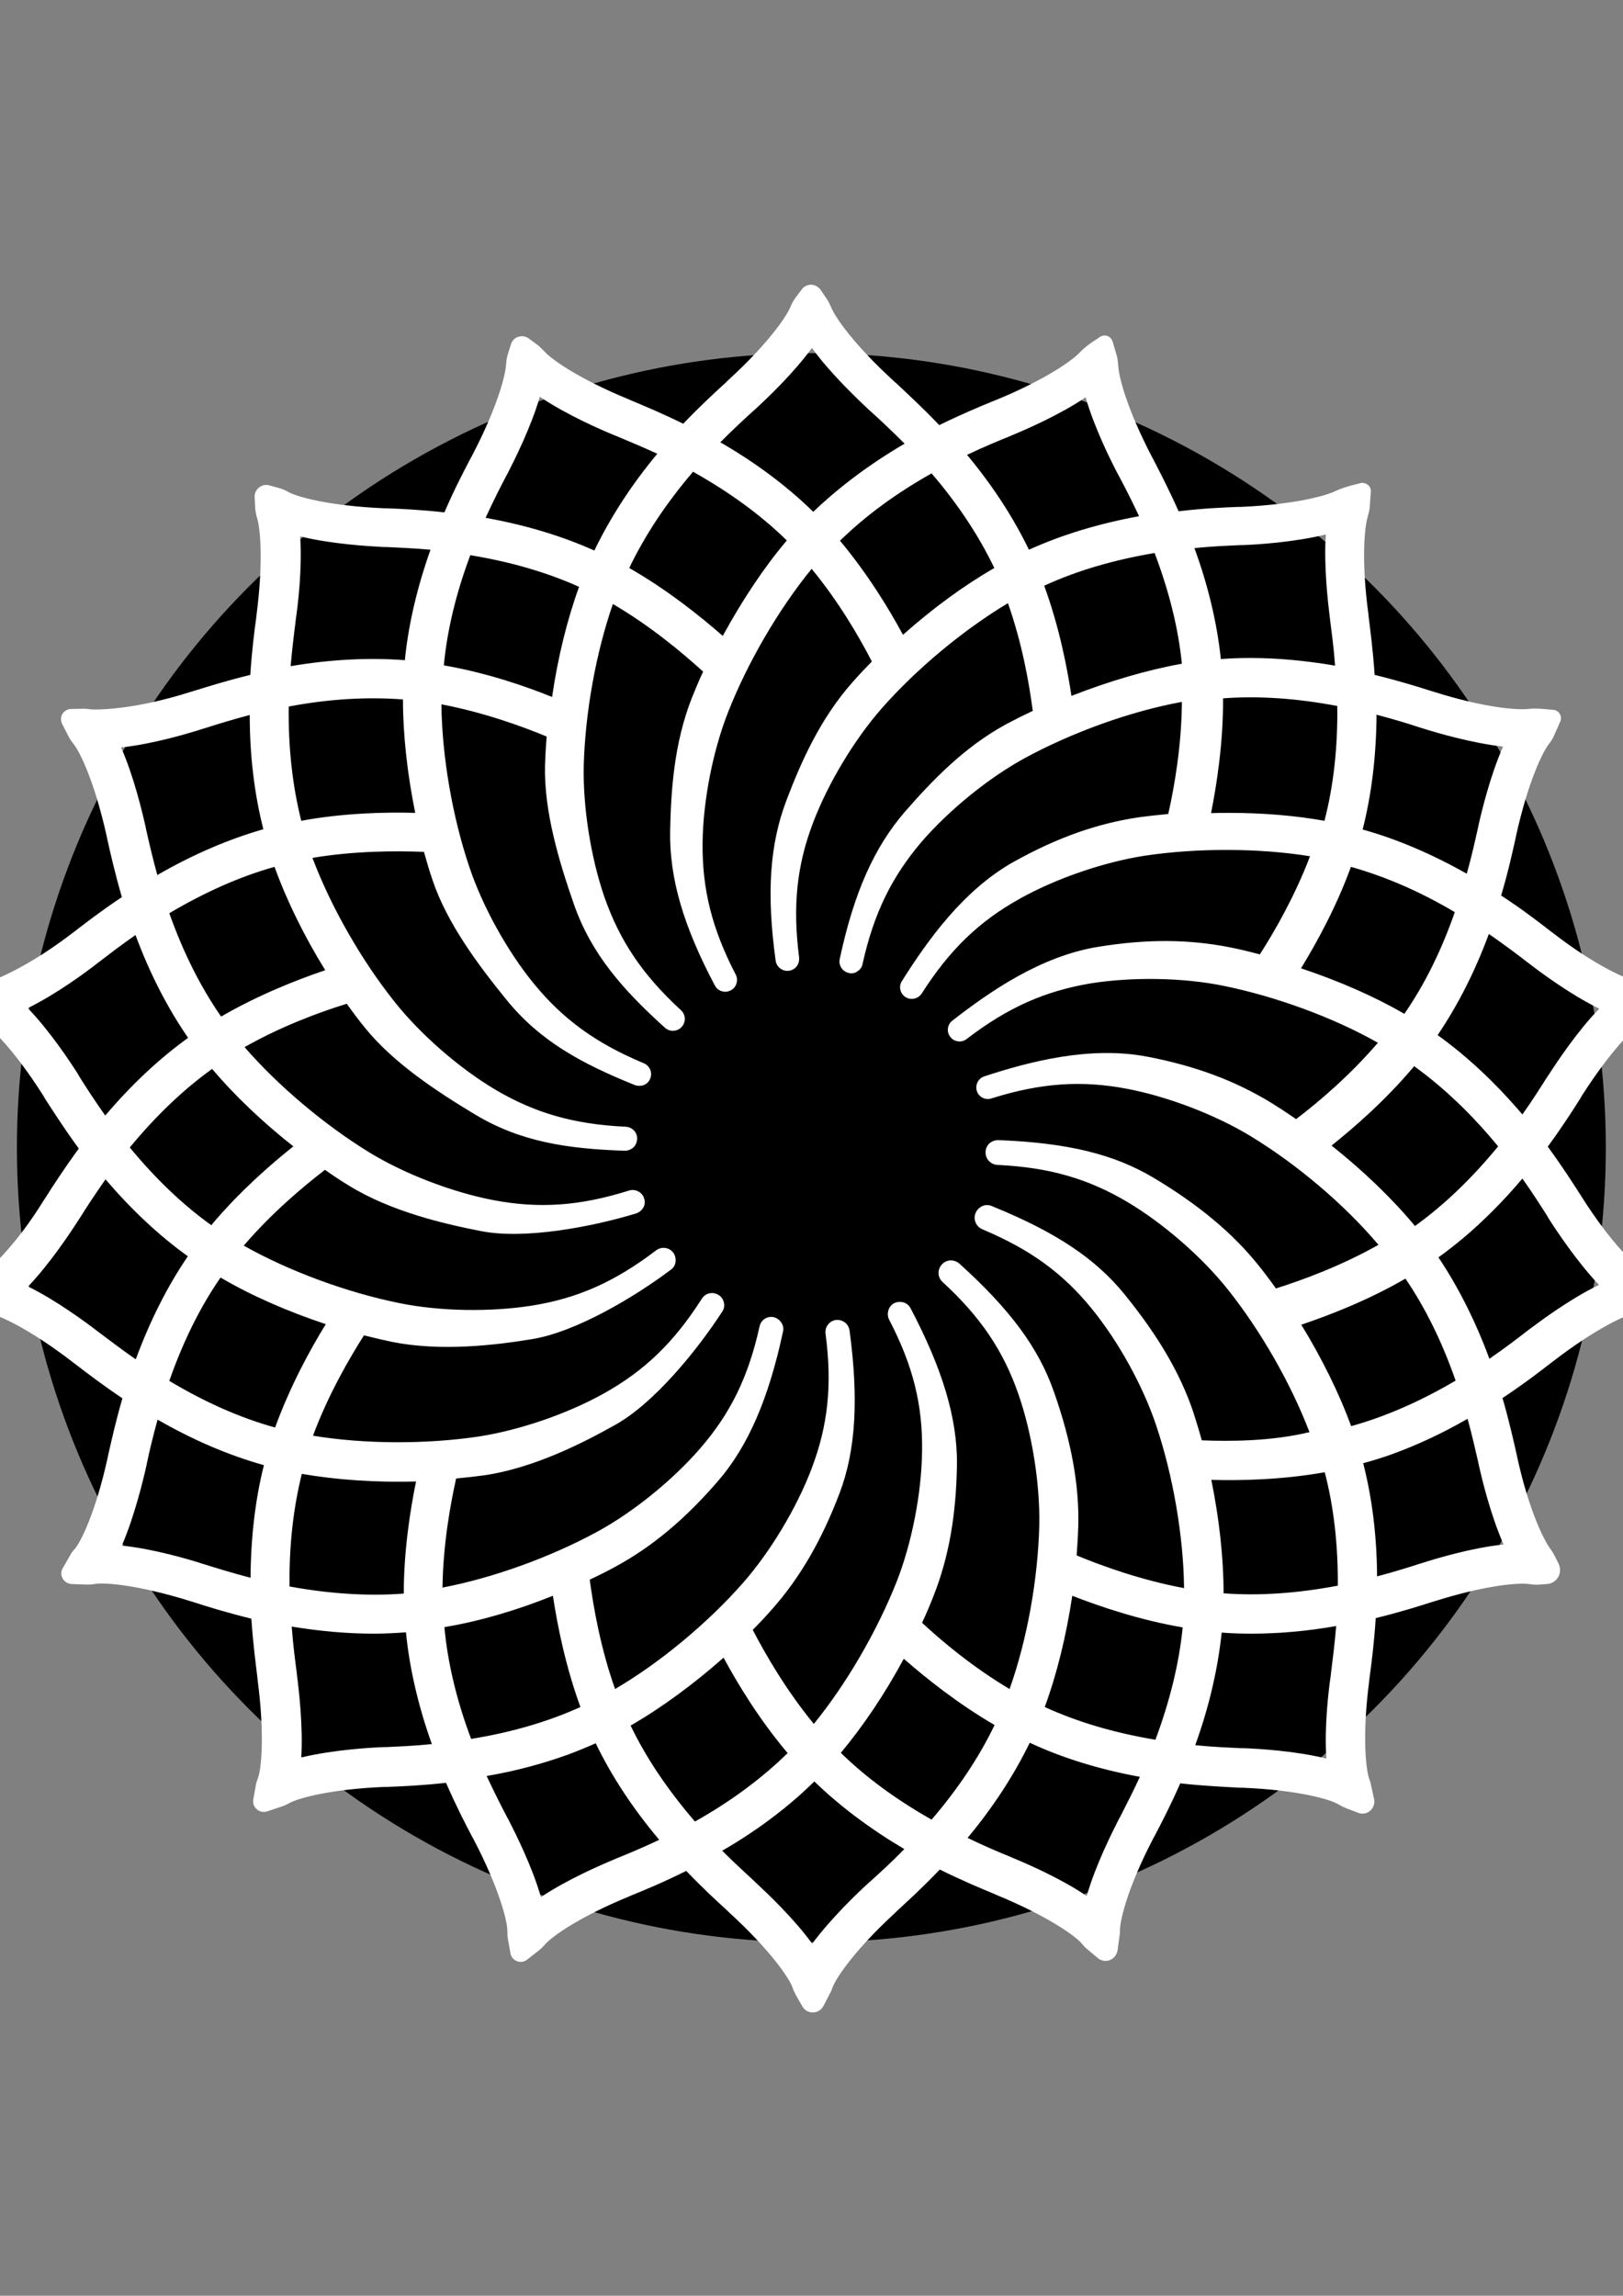
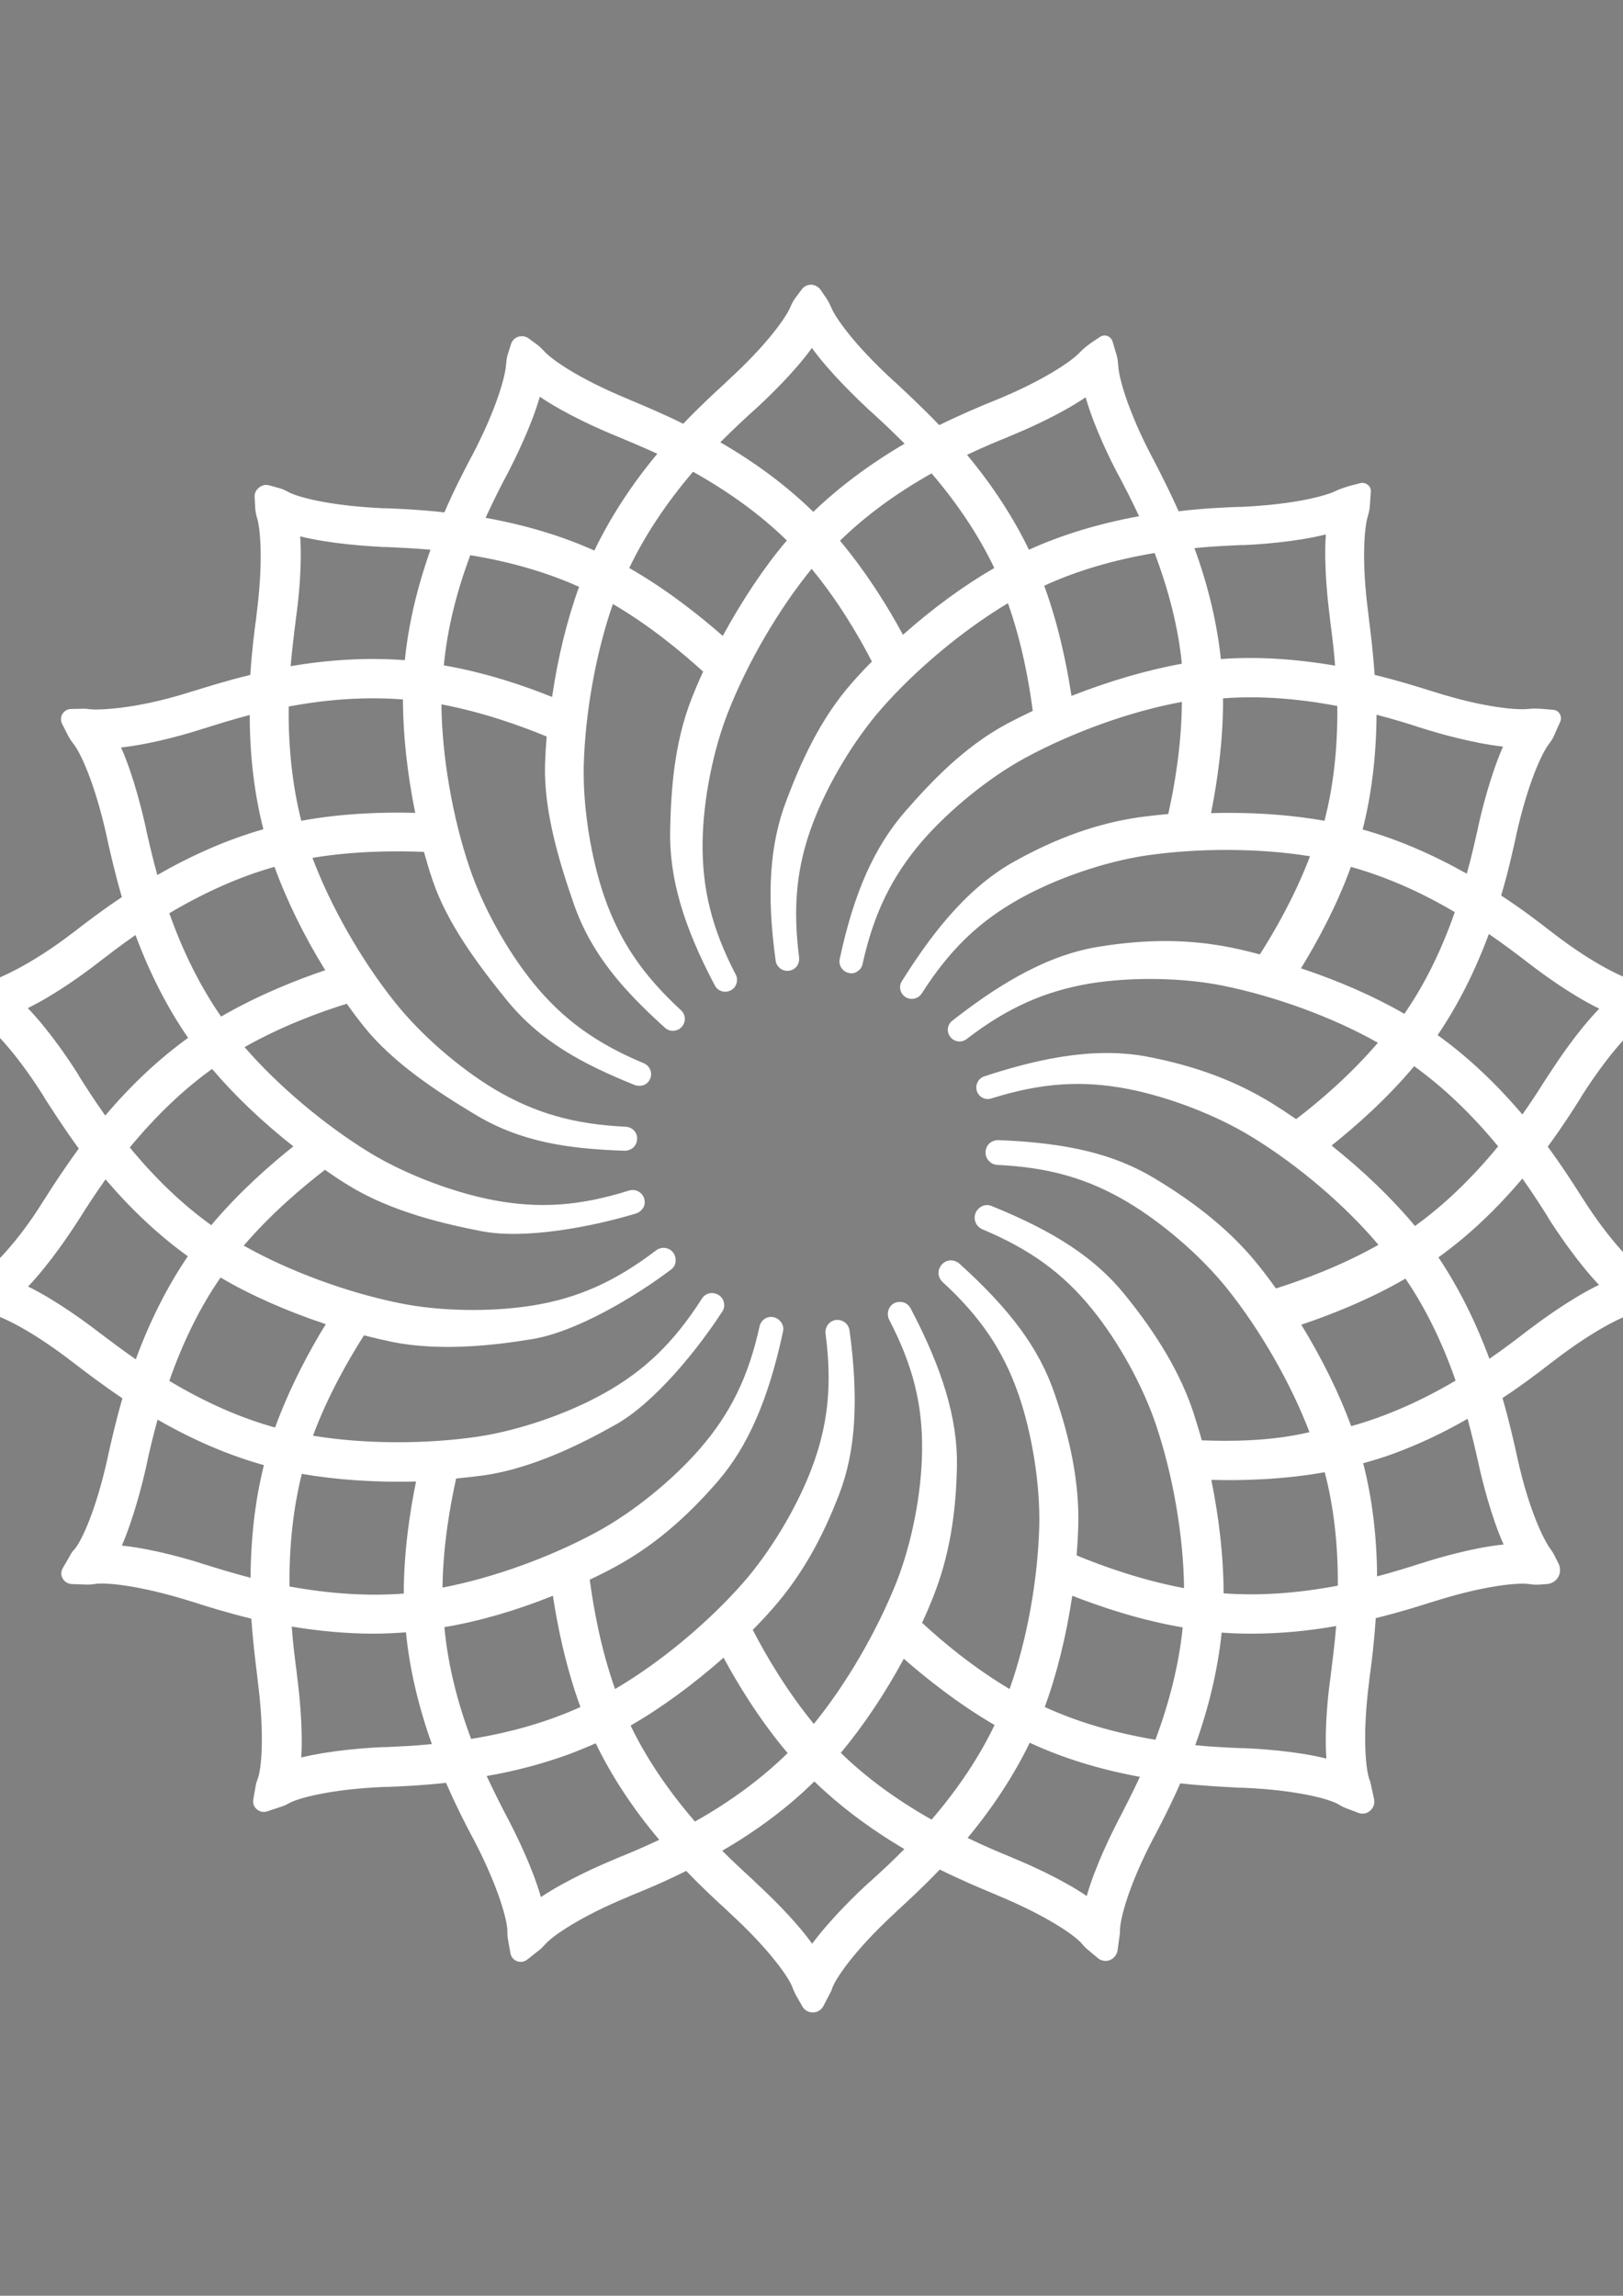
<svg xmlns="http://www.w3.org/2000/svg" version="1.1" id="Слой_1" x="0px" y="0px" viewBox="0 0 595.3 841.9" style="enable-background:new 0 0 595.3 841.9;" xml:space="preserve">
  <rect x="0" y="0" width="595.3" height="841.9" fill="#808080" stroke="none" />
  <style type="text/css"> .st0{fill:#FFFFFF;} </style>
-   <circle cx="297.6" cy="420.9" r="291.4" />
  <path class="st0" d="M607.8,470.5l-2.4-2.3c-0.7-0.7-1.4-1.2-2.1-1.7c-3.3-2.1-12.4-10.6-23.1-27.5l-0.5-0.8 c-2.7-4.2-6.7-10.5-12-17.7c5.3-7.2,9.3-13.5,11.9-17.6l0.5-0.9c10.9-17.1,19.5-25.3,22.6-27.3c1-0.7,2.1-1.4,3.1-2.3l1.9-1.8 c1.3-1.2,1.8-2.9,1.5-4.6c-0.3-1.7-1.4-3.1-3-3.8l-3.1-1.3c-0.9-0.4-1.7-0.7-2.6-0.9c-3.8-0.9-15.2-5.7-31.1-18l-0.8-0.6 c-4.1-3.2-10.2-7.9-18-13c2.6-8.7,4.2-16.1,5.3-21l0.2-1c4.4-19.8,9.7-30.5,11.9-33.4c0.7-0.9,1.5-2,2-3.2l2.3-5.2 c0.4-0.9,0.3-2-0.2-2.8c-0.5-0.9-1.4-1.4-2.4-1.5l-3.6-0.3c-2.2-0.2-4-0.2-5.7,0c-3.7,0.4-15.6-0.3-34.8-6.4l-1-0.3 c-4.7-1.5-11.8-3.7-20.4-5.8c-0.6-9-1.6-16.4-2.2-21.4l-0.1-1c-2.7-20.1-1.3-32-0.3-35.4c0.3-1.1,0.7-2.4,0.8-3.7l0.4-5.6 c0.1-1-0.3-2-1.1-2.6c-0.8-0.6-1.8-0.9-2.8-0.6l-3.5,0.9c-2.1,0.6-3.9,1.2-5.4,1.9c-3.3,1.7-14.8,5-34.9,5.9l-1,0 c-5.1,0.2-12.7,0.5-21.8,1.6c-3.6-8.1-7-14.6-9.2-18.9l-0.5-0.9c-9.4-18-12.2-29.6-12.4-33.2c-0.1-1.1-0.2-2.5-0.5-3.8l-1.6-5.4 c-0.3-1-1-1.7-1.9-2.1c-0.9-0.3-2-0.2-2.8,0.4l-3,2c-1.8,1.3-3.2,2.4-4.4,3.7c-2.5,2.7-12.2,9.8-30.7,17.4l-1,0.4 c-4.7,1.9-11.6,4.8-19.8,8.8c-6.4-6.7-12.1-11.9-15.8-15.4l-0.8-0.7c-15-13.7-21.6-23.6-23-27c-0.5-1.1-1-2.3-1.8-3.4l-2.1-3.1 c-0.8-1.1-2-1.8-3.4-1.9c-1.4,0-2.7,0.6-3.5,1.7l-2.4,3.2c-0.8,1.1-1.4,2.3-1.8,3.3c-1.4,3.4-8,13.3-23,27l-0.7,0.7 c-3.7,3.4-9.3,8.5-15.6,15.1c-7.9-3.9-14.7-6.7-19.2-8.6l-0.9-0.4c-18.7-7.7-28.4-14.8-30.8-17.5c-1-1-1.8-1.9-2.8-2.6l-3-2.2 c-1.1-0.8-2.5-1-3.8-0.6c-1.3,0.4-2.3,1.4-2.7,2.8l-1.2,3.8c-0.4,1.3-0.5,2.7-0.6,3.7c-0.2,3.6-3,15.2-12.4,33.2l-0.5,0.9 c-2.4,4.6-6,11.4-9.7,20c-8.9-1-16.2-1.3-21.2-1.5l-1,0c-20.3-0.9-31.7-4.2-34.9-5.9c-1.3-0.7-2.3-1.2-3.5-1.5l-3.6-1 c-1.3-0.4-2.7-0.1-3.8,0.8c-1.1,0.9-1.7,2.1-1.6,3.5l0.2,4c0.1,1.4,0.4,2.7,0.7,3.7c1.1,3.5,2.4,15.3-0.2,35.4l-0.1,1 c-0.7,4.9-1.6,12.2-2.2,21.1c-9,2.2-16.2,4.5-21.1,6l-1,0.3c-19.3,6.1-31.7,6.4-35,6.4c-0.5,0-1.1-0.1-1.7-0.1 c-0.7-0.1-1.4-0.2-2.2-0.2l-4.7,0.1c-1.3,0-2.5,0.7-3.2,1.8c-0.7,1.1-0.7,2.5-0.1,3.7l2.3,4.5c0.6,1.2,1.4,2.2,2,3 c2.2,2.8,7.5,13.4,12,33.5l0.2,1c1.1,5,2.8,12.5,5.4,21.5c-7.4,4.9-13.2,9.4-17.1,12.4l-0.8,0.6c-16,12.3-27.6,16.9-30.7,18 c-0.5,0.2-1,0.3-1.6,0.4c-0.7,0.2-1.4,0.3-2.1,0.6l-4.4,1.7c-1.2,0.5-2.1,1.5-2.4,2.8c-0.2,1.3,0.2,2.6,1.1,3.5l3.7,3.4 c1,0.9,2,1.6,2.9,2.2c3,1.9,11.7,10,22.7,27.4l0.5,0.9c2.8,4.3,6.9,10.8,12.4,18.3c-5.4,7.4-9.5,13.7-12.2,18l-0.6,0.9 C5.8,456.8-3.5,465-6.1,467.1c-0.4,0.3-0.9,0.6-1.4,1c-0.6,0.4-1.2,0.8-1.8,1.3l-3.6,3.1c-1,0.9-1.5,2.1-1.3,3.4 c0.2,1.3,1.1,2.4,2.3,2.9l4.6,1.9c1.2,0.5,2.5,0.8,3.5,1c3.5,0.7,14.4,5.4,30.7,18l0.8,0.6c3.9,3,9.8,7.5,17.2,12.5 c-2.5,8.6-4.1,15.9-5.2,20.7l-0.2,1c-4.3,19.6-9.8,31.1-12.3,33.8c-0.6,0.6-1.1,1.3-1.6,2.3l-2.6,4.5c-0.7,1.2-0.7,2.6,0,3.8 c0.7,1.2,1.9,1.9,3.3,2l5.3,0.2c1,0,2,0,3-0.2c3.9-0.7,16.4,0.4,35.3,6.3l1,0.3c4.9,1.6,12.3,3.9,21.3,6.1 c0.6,9.1,1.6,16.5,2.2,21.5l0.1,1c2.6,19.9,1.4,32.6,0.1,36c-0.3,0.8-0.6,1.6-0.8,2.7l-0.9,5.1c-0.2,1.4,0.2,2.7,1.3,3.6 c1,0.9,2.4,1.2,3.7,0.8l5.1-1.7c1-0.3,1.9-0.7,2.8-1.2c3.4-2,15.6-5.3,35.3-6.1l1,0c5-0.2,12.5-0.5,21.5-1.5 c3.7,8.5,7.2,15.3,9.6,19.8l0.5,0.9c9.3,17.8,12.5,30.2,12.4,33.8c0,0.8,0,1.7,0.2,2.8l0.9,5.1c0.2,1.4,1.1,2.5,2.4,3 c1.3,0.5,2.7,0.3,3.8-0.6l4.2-3.3c0.8-0.6,1.5-1.3,2.2-2.1c2.5-3,12.8-10.3,31.1-17.8l0.9-0.4c4.7-1.9,11.7-4.8,19.9-8.9 c6.1,6.4,11.5,11.3,15.1,14.6l0.7,0.7c14.7,13.4,22,24,23.2,27.5c0.3,0.9,0.7,1.7,1.2,2.7l2.4,4.2c0.8,1.4,2.2,2.2,3.8,2.2 c0,0,0.1,0,0.1,0c1.6,0,3-0.9,3.8-2.3l3-5.8l0.1-0.3c0.7-2.9,7.3-13.5,23.3-28.2l0.7-0.7c3.7-3.4,9.3-8.5,15.6-15.1 c8.3,4.1,15.3,7,20.1,9l0.9,0.4c18.4,7.6,28.9,15,31.2,17.9c0.6,0.7,1.2,1.4,2.1,2.1l3.7,3.1c1.2,1,2.9,1.3,4.4,0.7 c1.5-0.6,2.5-1.9,2.8-3.5l0.9-6.6l0-0.2c-0.3-2.9,2.2-15.2,12.3-34.5l0.5-0.9c2.3-4.4,5.7-10.9,9.3-19.1c9.1,1,16.7,1.3,21.8,1.6 l1,0c19.9,0.8,32.3,4.2,35.4,6.2c0.8,0.5,1.6,0.9,2.6,1.3l4.5,1.7c1.5,0.6,3.2,0.3,4.4-0.8c1.2-1.1,1.7-2.6,1.4-4.2l-1.4-6.4 l-0.1-0.3c-1.3-2.6-3.1-15-0.3-36.6l0.1-1c0.7-5.1,1.7-12.7,2.3-22.1c8.6-2.1,15.6-4.3,20.3-5.8l1-0.3c19.3-6.1,31.2-6.9,34.9-6.4 c1.2,0.2,2.5,0.3,3.9,0.2l2.7-0.2c1.7-0.1,3.3-1.1,4.1-2.5c0.9-1.5,0.9-3.3,0.2-4.9l-1.5-3c-0.4-0.8-0.9-1.6-1.4-2.3 c-2.4-3.1-8-14.2-12.3-33.8l-0.2-1c-1.1-4.8-2.7-12.1-5.2-20.7c7.7-5.1,13.7-9.7,17.8-12.9l0.8-0.6c16.1-12.4,27-17.1,30.6-17.9 c1.2-0.3,2.5-0.6,3.7-1.1l2.5-1.1c1.6-0.7,2.7-2.1,3-3.8C609.6,473.4,609.1,471.7,607.8,470.5z M560.8,487.6l-0.8,0.6 c-3.2,2.5-7.9,6.1-13.7,10.1c-5.1-13.8-11.4-26.3-18.7-37.2c3.1-2.2,6.1-4.6,8.9-6.9c7.5-6.3,14.9-13.7,21.9-22 c3.9,5.5,7,10.4,9.1,13.7l0.5,0.9c3,4.7,10.5,16,18.5,24.4C576.1,476.2,565.2,484.3,560.8,487.6L560.8,487.6z M510.8,533.2 c9.1-3.3,18.3-7.6,27.5-12.9c1.8,6.6,3,12.1,3.9,15.9l0.2,1c1.2,5.4,4.4,18.6,9.1,29.2c-11.6,1.2-24.6,5.1-29.9,6.8l-1,0.3 c-3.7,1.2-9.1,2.9-15.5,4.6c-0.1-14.8-1.8-28.7-5.1-41.5C503.6,535.6,507.3,534.5,510.8,533.2z M515.5,468.9 c7.3,10.7,13.5,23.3,18.4,37.4c-12.9,7.6-25.7,13.2-38.3,16.7c-4.4-12-10.7-24.8-18.3-37.2C487.4,482.4,501.7,476.9,515.5,468.9z M486.5,644.9c-11.3-2.8-24.8-3.6-30.3-3.8l-1,0c-4-0.2-9.9-0.4-16.8-1.1c5.1-14.1,8.3-28,9.7-41.3c3.6,0.3,7.3,0.4,10.9,0.4 c9.9,0,20.4-0.9,31.1-2.8c-0.6,7.1-1.4,13.1-1.9,17.2l-0.1,1C487.3,619.8,485.7,633.3,486.5,644.9z M433.8,596.8 c-1.3,13.1-4.7,27-10,41.2c-15-2.5-28.6-6.5-40.6-12c4.5-12.2,7.9-26.2,10.1-40.8C403.3,589.1,417.9,594.1,433.8,596.8z M418.1,651.6c-2.8,6.1-5.5,11.2-7.2,14.6l-0.5,0.9c-2.5,4.9-8.6,17-11.8,28.2c-9.6-6.5-22.1-11.9-27.2-14l-0.9-0.4 c-3.7-1.5-9.2-3.8-15.6-6.9c9.4-11.3,17-23,22.8-34.9C389.7,644.7,403.3,648.9,418.1,651.6z M364.8,632.6 c-5.6,11.7-13.4,23.4-23.1,34.7c-12.9-7.3-24.1-15.5-33.3-24.5c8.2-9.8,16.2-21.7,23.1-34.5C339.4,615.2,351.2,624.7,364.8,632.6z M290,661.2c3-2.5,5.9-5.2,8.7-7.9c9.4,9.1,20.5,17.4,33,24.8c-4.9,5-9.2,8.9-12.2,11.6l-0.8,0.7c-4.1,3.7-13.9,13.1-20.8,22.4 c-6.8-9.4-16.7-18.7-20.7-22.4l-0.7-0.7c-2.8-2.6-6.9-6.3-11.6-11C274.1,673.4,282.5,667.5,290,661.2z M265.4,607.9 c5.1,9.5,13.1,22.7,23.5,35c-9.4,9.2-20.8,17.7-34,25.1c-9.9-11.5-17.9-23.3-23.6-35.2C242.6,626.3,254.3,617.7,265.4,607.9z M208.2,643.5c3.5-1.3,6.9-2.7,10.3-4.2c5.8,12,13.6,23.9,23.3,35.4c-6.3,3-11.7,5.2-15.4,6.7l-0.9,0.4c-5.1,2.1-17.5,7.5-27.1,13.9 c-3.2-11.2-9.3-23.3-11.8-28.2l-0.5-0.9c-1.9-3.6-4.6-8.9-7.6-15.3C189.1,649.5,199,646.8,208.2,643.5z M202.8,585.2 c1.6,10.6,4.6,25.8,10.1,40.8c-11.9,5.4-25.3,9.3-40.1,11.7c-5.3-14.1-8.6-27.9-9.8-41C175.7,594.6,189.4,590.6,202.8,585.2z M108.9,614.1l-0.1-1c-0.5-3.9-1.3-9.7-1.8-16.6c10.3,1.7,20.4,2.6,30,2.6c4,0,8-0.2,11.9-0.5c1.3,13.2,4.5,27,9.5,41 c-6.9,0.7-12.7,0.9-16.7,1.1l-1,0c-5.5,0.2-19,1.1-30.2,3.8C111.2,633,109.6,619.5,108.9,614.1z M106.2,581.8 c-0.2-14.9,1.4-28.8,4.5-41.3c12.7,2.2,27.1,3.2,41.9,2.8c-2.1,10.3-4.5,25.3-4.5,41.1C135.1,585.4,121,584.5,106.2,581.8z M119.5,485.6c-5.7,9.2-13.1,22.8-18.6,37.9c-12.7-3.5-25.8-9.3-38.8-17.1c5-14.3,11.3-27.1,18.8-37.9 C92.1,475.1,105.4,480.9,119.5,485.6z M53.7,537.5l0.2-1c0.8-3.8,2.1-9.4,3.9-15.9c13,7.5,26.1,13.1,39,16.7 c-3.2,12.7-4.8,26.6-4.9,41.3c-6.9-1.8-12.7-3.6-16.5-4.8l-1-0.3c-5.2-1.7-18.2-5.5-29.7-6.7C49.3,556.1,52.5,542.9,53.7,537.5z M57.7,320.9c-1.9-6.9-3.2-12.7-4.1-16.7l-0.2-1c-1.2-5.3-4.3-18.5-9-29.1c11.5-1.2,24.6-5.1,29.9-6.8l1-0.3c3.8-1.2,9.5-3,16.3-4.8 c0,14.9,1.7,29,5,41.9C83.7,307.8,70.7,313.4,57.7,320.9z M81.1,372.8c-7.5-10.8-13.9-23.5-19-37.9c13-7.7,26-13.5,38.6-17 c4.4,12.2,10.8,25.3,18.6,37.9C109.2,359.2,94.9,364.8,81.1,372.8z M110.1,196.7c11.3,2.8,24.9,3.6,30.5,3.9l1,0 c3.9,0.2,9.6,0.4,16.3,1c-4.9,13.8-8.1,27.4-9.4,40.5c-13.2-1-27.2-0.3-41.9,2.2c0.6-6.7,1.3-12.4,1.8-16.2l0.1-1 C109.3,221.7,110.9,208.3,110.1,196.7z M152.3,298.1c-10.7-0.3-26.1,0-41.8,2.9c-3.2-12.7-4.8-26.8-4.6-41.9 c14.8-2.8,28.8-3.6,41.9-2.6C147.8,269.4,149.4,283.8,152.3,298.1z M162.8,244c1.2-12.9,4.5-26.5,9.7-40.4 c14.7,2.4,28.1,6.3,39.9,11.6c-4.4,12.1-7.8,26-9.9,40.4C192.7,251.6,178.3,246.7,162.8,244z M178.1,189.9c3-6.5,5.7-11.8,7.6-15.4 l0.5-0.9c2.5-4.9,8.6-17,11.8-28.1c9.6,6.5,22.2,12,27.3,14.1l1,0.4c3.5,1.5,8.7,3.6,14.8,6.4c-9.6,11.5-17.3,23.5-23.1,35.5 C206,196.5,192.6,192.5,178.1,189.9z M230.8,208.3c5.7-11.9,13.5-23.7,23.4-35.3c13.4,7.5,24.9,15.9,34.4,25.2 c-8.4,9.9-16.4,22-23.5,35C257,226.1,244.8,216.3,230.8,208.3z M298.3,187.7c-9.6-9.4-21.1-18-34.1-25.5c4.9-4.9,9.2-8.9,12.1-11.5 l0.8-0.7c4-3.7,13.9-13,20.7-22.4c6.8,9.4,16.8,18.8,20.8,22.6l0.8,0.7c3,2.7,7.4,6.8,12.4,11.8C319,170.2,307.8,178.6,298.3,187.7z M331.2,232.8c-5-9.3-12.9-22.3-23.1-34.5c9.3-9.1,20.6-17.4,33.6-24.7c9.7,11.3,17.4,23,23,34.7 C353.6,214.7,342.1,223.1,331.2,232.8z M377.4,201.6c-5.7-11.8-13.3-23.5-22.7-34.8c6.3-3,11.7-5.2,15.4-6.7l0.9-0.4 c5.1-2.1,17.6-7.5,27.2-14c3.2,11.2,9.3,23.4,11.9,28.3l0.5,0.9c1.8,3.4,4.4,8.4,7.2,14.4C403.1,192,389.5,196.1,377.4,201.6z M393,255.2c-1.6-10.5-4.5-25.4-10-40.4c11.9-5.5,25.6-9.5,40.5-12c5.3,14,8.7,27.6,10,40.6C420.7,245.7,406.8,249.8,393,255.2z M487.8,226.7l0.1,1c0.5,3.9,1.3,9.6,1.8,16.4c-10.6-1.8-21-2.8-30.9-2.8c-3.7,0-7.4,0.1-11,0.4c-1.4-13.1-4.6-26.8-9.7-40.7 c7-0.7,12.8-0.9,16.8-1.1l1,0c5.5-0.2,19.1-1.1,30.4-3.9C485.5,207.6,487.1,221.2,487.8,226.7z M448.6,256.1c13-1,27.1,0,41.9,2.8 c0.2,15.2-1.4,29.4-4.7,42.1c-10.7-1.9-22.6-2.9-34.9-2.9c-2.2,0-4.5,0-6.7,0.1C446.3,287.6,448.7,272.3,448.6,256.1z M477.2,355.1 c5.5-9,12.9-22.3,18.3-37.2c12.5,3.5,25.3,9,38.1,16.6c-4.9,14.1-11.1,26.6-18.5,37.3C504.1,365.4,491,359.7,477.2,355.1z M542.2,303.1l-0.2,1c-0.9,3.9-2.1,9.6-4,16.3c-12.8-7.2-25.6-12.7-38.2-16.2c3.3-12.9,5-27.1,5.1-42.1c6.5,1.7,12,3.4,15.6,4.6 l1,0.3c5.3,1.7,18.3,5.5,29.8,6.8C546.6,284.4,543.4,297.7,542.2,303.1z M440.8,528.2c-1-3.7-2.1-7.1-3.1-10.3 c-4.7-14.1-13-28.2-25.2-43.2c-10.7-13.2-25.3-22.9-48.7-32.4c-1.1-0.5-2.4-0.5-3.5,0c-1.1,0.5-2,1.4-2.5,2.6 c-0.9,2.3,0.2,4.9,2.5,5.9c17.4,7.3,29.5,16,40.2,29.2c9.7,11.9,18.7,28.2,23.5,42.5c6.3,18.7,10.1,41,10.3,59.9 c-15.5-2.9-29.8-8-39.4-12c0.3-3.8,0.5-7.4,0.6-10.7c0.4-14.9-2.5-31-8.9-49.2c-5.6-16.1-16-30.2-34.7-47.1 c-0.9-0.8-2.1-1.2-3.3-1.2c-1.2,0.1-2.4,0.6-3.2,1.6c-1.7,1.9-1.5,4.7,0.4,6.4c13.9,12.8,22.2,25.1,27.8,41.2 c5,14.5,7.9,32.9,7.6,48c-0.5,19.8-4.5,42.1-10.9,60c-13.3-7.9-24.7-17.4-32.1-24.3c1.6-3.4,3-6.7,4.2-9.8 c5.6-14.2,8.3-29.5,8.6-48.1c0.2-16.8-5.2-35-17-57.4c-0.6-1.1-1.5-1.9-2.7-2.2c-1.2-0.3-2.4-0.2-3.5,0.4c-2,1.2-2.7,3.8-1.7,5.9 c8.8,16.9,12.4,31.4,12.1,48.5c-0.2,15.4-3.8,33.6-9.3,47.6c-7.2,18.2-18.5,37.6-30.4,52.2c-10-12.2-17.6-25.2-22.4-34.5 c2.7-2.7,5.1-5.3,7.3-7.8c10.1-11.5,17.9-24.9,24.5-42.2c6-15.7,7.1-34.7,3.7-59.8c-0.2-1.2-0.8-2.3-1.8-3c-1-0.7-2.2-1-3.4-0.8 c-2.3,0.4-3.9,2.6-3.6,5c2.5,18.9,0.9,33.7-5.2,49.7c-5.5,14.4-15.1,30.3-25,41.6c-13.1,14.9-30.6,29.4-47,39 c-5.3-14.9-7.9-29.8-9.3-40.1c3.4-1.6,6.6-3.2,9.5-4.8c13.4-7.3,25.4-17.3,37.5-31.3c11-12.7,18.6-30.1,23.9-54.9 c0.3-1.2,0-2.4-0.7-3.4c-0.7-1-1.8-1.7-2.9-1.9c-2.3-0.4-4.5,1.1-5,3.4c-4.1,18.6-10.7,32-21.9,44.9c-10.1,11.6-24.5,23.3-37.8,30.5 c-17.1,9.3-38.2,16.9-56.6,20.4c0.2-15.5,2.8-30.1,5-40c4.1-0.4,7.6-0.8,10.5-1.2c18.1-2.7,36-11.8,47.9-18.5 c14.2-7.9,30-27.3,39.2-41.5c0.7-1,0.9-2.2,0.6-3.4c-0.3-1.2-1-2.2-2.1-2.8c-2.1-1.2-4.7-0.6-6,1.5c-10.2,16-21,26.4-35.9,34.7 c-13.4,7.5-31,13.5-45.9,15.8c-19.5,2.9-42.1,2.8-60.8-0.3c5.5-14.8,13.1-28,18.7-36.8c4,1,7.4,1.8,10.3,2.4 c17.9,3.6,37.9,1.2,51.3-1c16.1-2.6,37.6-15.4,51-25.5c1-0.7,1.6-1.8,1.7-3c0.1-1.2-0.2-2.4-1-3.4c-1.5-1.8-4.2-2.1-6.1-0.7 c-15.1,11.5-28.7,17.6-45.6,20.3c-15.2,2.4-33.8,2.1-48.5-0.9c-19.4-3.9-40.7-11.8-57.2-21.1c10.2-11.9,21.6-21.5,29.8-27.8 c3.4,2.4,6.3,4.3,8.8,5.8c15.6,9.6,35.2,14.1,48.6,16.7c16,3.1,40.6-1.6,56.7-6.5c1.2-0.4,2.1-1.2,2.7-2.2c0.6-1.1,0.6-2.3,0.2-3.5 c-0.8-2.2-3.2-3.4-5.5-2.7c-18.1,5.7-33,6.7-49.8,3.5c-15.1-2.9-32.5-9.6-45.3-17.4c-16.5-10.1-33.6-24.5-45.9-38.7 c13.6-7.7,27.7-12.9,37.5-15.9c2.2,3.1,4.3,5.9,6.4,8.5c10.5,13.1,26.5,23.6,40.8,32.2c16.7,10,33.9,12.5,54.7,13.2 c1.2,0,2.3-0.4,3.2-1.2c0.9-0.8,1.3-1.9,1.4-3.1c0.1-2.4-1.8-4.4-4.2-4.5c-19-0.9-33.3-5-48-13.7c-13.2-7.9-27.2-20.1-36.6-31.9 c-12.4-15.5-23.6-35.2-30.3-53c15.5-2.6,30.6-2.6,40.9-2.2c1,3.6,2,7,3.1,10.2c5.3,15.9,16.8,31.3,27.3,44.2 c12.3,15.1,27.6,23.3,46.9,31.1c1.1,0.4,2.3,0.4,3.4,0c1.1-0.5,1.9-1.3,2.3-2.4c0.9-2.2-0.2-4.7-2.4-5.6 c-17.5-7.3-29.6-16.1-40.4-29.3c-9.7-11.9-18.7-28.2-23.5-42.5c-6.3-18.6-10.1-40.9-10.3-59.8c15.3,2.9,29.2,7.9,38.6,11.8 c-0.3,3.8-0.5,7.3-0.6,10.6c-0.4,16.8,5.1,35.1,10.6,50.9c6.4,18.3,18,31.4,33.4,45.3c0.9,0.8,2,1.2,3.2,1.1c1.2-0.1,2.3-0.6,3-1.5 c1.6-1.8,1.4-4.5-0.4-6.1c-14-12.9-22.3-25.2-28-41.4c-5-14.5-7.9-32.9-7.6-48c0.5-19.6,4.5-41.7,10.7-59.5 c13.7,8,25.4,17.8,33.1,24.8c-1.6,3.4-3,6.8-4.2,9.8c-6.5,16.6-7.6,33.9-7.9,48.6c-0.3,17.3,4.8,34.8,16.4,56.7 c1.1,2.1,3.7,2.9,5.8,1.8c1-0.5,1.8-1.4,2.1-2.5c0.4-1.1,0.3-2.3-0.3-3.4c-8.7-16.8-12.3-31.3-12.1-48.4c0.2-15.4,3.8-33.6,9.3-47.6 c7.2-18.4,18.7-38,30.7-52.7c9.9,12,17.4,24.9,22.1,34c-2.7,2.7-5.1,5.3-7.3,7.8c-11.8,13.4-18.8,29.3-24,43 c-6.2,16.2-7.4,34.3-4,58.9c0.3,2.3,2.5,4,4.8,3.7c1.1-0.1,2.2-0.7,2.9-1.6c0.7-0.9,1-2.1,0.9-3.3c-2.4-18.8-0.9-33.7,5.2-49.6 c5.5-14.4,15.1-30.3,25-41.6c12.9-14.7,30.2-29,46.4-38.7c5.2,14.7,7.8,29.4,9.1,39.5c-3.4,1.6-6.6,3.2-9.6,4.8 c-15.7,8.5-27.6,21.1-37.3,32.2c-11.3,13.1-18.7,29.7-23.9,54c-0.5,2.3,1,4.6,3.3,5.1c1.1,0.3,2.3,0.1,3.2-0.6 c1-0.6,1.7-1.6,1.9-2.8c4.1-18.5,10.7-31.9,21.8-44.9c10.1-11.6,24.5-23.3,37.7-30.5c17.5-9.5,38.9-17.2,57.6-20.6 c-0.1,15.9-2.7,30.9-5,41.1c-4.2,0.4-7.7,0.8-10.7,1.2c-15.5,2.3-30.1,7.5-45.9,16.3c-18.6,10.4-31.7,28.9-41.1,43.8 c-1.3,2-0.6,4.7,1.4,5.9c2,1.2,4.6,0.6,5.9-1.4c10.2-16,21-26.4,35.9-34.7c13.4-7.5,31-13.5,45.9-15.8c19.4-2.9,42-2.8,60.6,0.2 c-5.5,14.5-12.9,27.4-18.4,36c-4.1-1.1-7.5-1.9-10.5-2.5c-15.4-3.1-30.8-3.2-48.7-0.3c-21.1,3.4-39.7,16.3-53.6,27.1 c-1.9,1.5-2.2,4.2-0.7,6c1.4,1.8,4.1,2.2,6,0.7c15.1-11.6,28.8-17.6,45.6-20.4c15.2-2.4,33.8-2.1,48.5,0.9 c19.2,3.9,40.3,11.6,56.7,20.9c-10.2,11.9-21.7,21.7-30,28c-3.5-2.4-6.4-4.3-9-5.9c-13.4-8.2-27.9-13.6-45.6-17 c-20.9-4-42.9,1.7-59.7,7.2c-2.3,0.7-3.5,3.2-2.8,5.4c0.7,2.2,3.1,3.5,5.4,2.7c18.1-5.7,33.1-6.7,49.8-3.5 c15.1,2.9,32.5,9.6,45.3,17.4c17.1,10.4,34.5,25.2,46.8,39.8c-13.6,7.7-27.8,12.9-37.6,16c-2.2-3.1-4.4-6-6.5-8.6 c-9.3-11.6-21.8-22.1-38.4-32c-14.6-8.7-31.6-12.8-56.9-13.8c-1.2,0-2.4,0.4-3.3,1.2c-0.9,0.9-1.4,2-1.4,3.2 c-0.1,2.5,1.9,4.6,4.4,4.7c18.9,0.9,33.2,5,47.8,13.7c13.2,7.9,27.2,20.1,36.6,31.9c12.2,15.3,23.3,34.8,30,52.4 C466.1,528.6,451.1,528.6,440.8,528.2z M107.6,420.4c-8.3,6.6-19.9,16.7-30.1,28.9C67,441.8,57,432.2,47.6,420.8 c9.5-11.5,19.6-21.2,30.2-28.8C86,401.7,96.3,411.5,107.6,420.4z M549.5,420.4c-9.6,11.7-19.8,21.5-30.5,29.2 c-8.3-10-18.9-20.2-30.6-29.5c8.4-6.7,20-16.8,30.3-29.1C529.4,398.7,539.8,408.6,549.5,420.4z M568,394.2l-0.6,0.9 c-2.1,3.3-5.1,8.1-9,13.6c-9.8-11.5-20.2-21.3-31.1-29.1c7.4-10.9,13.7-23.3,18.8-37.1c5.9,4.1,10.7,7.7,13.9,10.2l0.8,0.6 c4.4,3.4,15.3,11.5,25.8,16.6C578.5,378.2,571,389.6,568,394.2z M36.7,352.5c3-2.3,7.5-5.8,13-9.6c5.2,14,11.7,26.7,19.3,37.7 c-10.7,7.7-20.9,17.3-30.4,28.5c-4.1-5.8-7.3-10.8-9.5-14.3l-0.5-0.9c-2.9-4.6-10.4-15.9-18.4-24.2c10.4-5.1,21.4-13.2,25.7-16.6 L36.7,352.5z M28.8,447.4l0.6-0.9c2.1-3.4,5.3-8.3,9.3-14c9.5,11.1,19.6,20.6,30.2,28.2c-7.5,11-13.9,23.7-19.1,37.8 c-5.5-3.8-10-7.3-13.1-9.6l-0.8-0.6c-4.3-3.3-15.2-11.4-25.6-16.5C18.3,463.4,25.8,452.1,28.8,447.4z M444.3,542.7 c10.6,0.3,25.9,0,41.6-2.8c3.3,12.6,4.9,26.6,4.8,41.6c-14.8,2.8-28.9,3.8-41.9,2.8C448.8,571.3,447.2,557,444.3,542.7z" />
</svg>